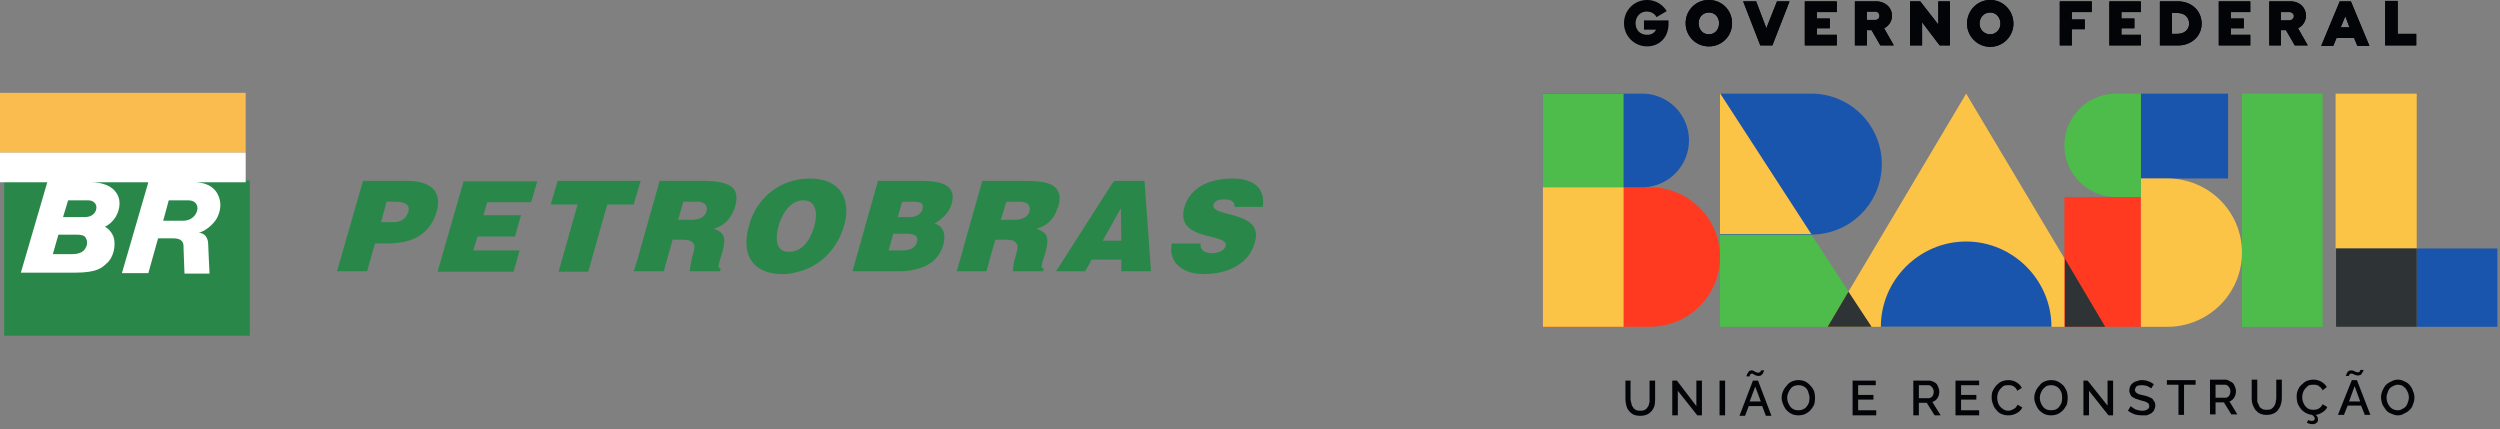
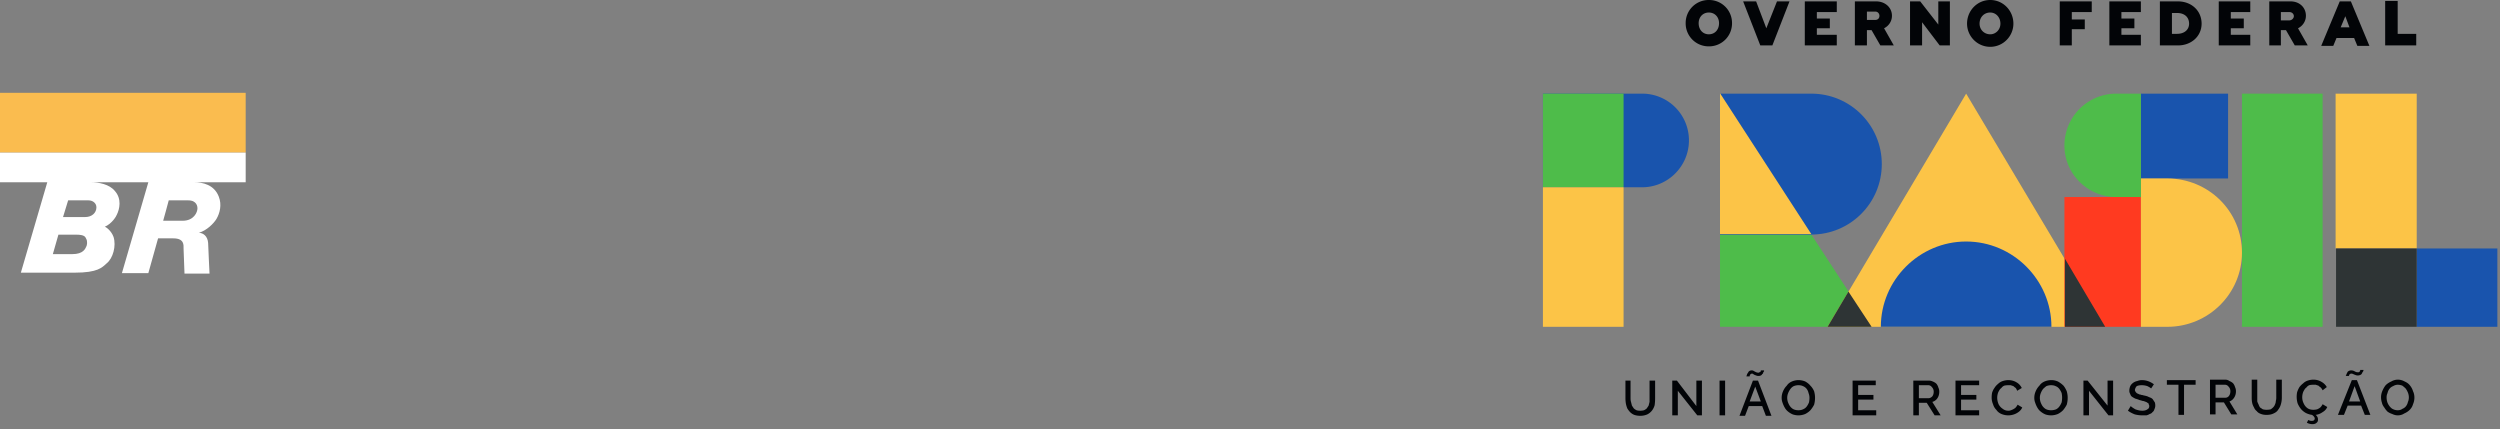
<svg xmlns="http://www.w3.org/2000/svg" width="431" height="74" fill="none">
  <rect width="100%" height="100%" fill="#808080" stroke="none" />
  <path d="M0 26.31h42.356V16H0v10.31z" fill="#FABC4F" />
-   <path fill-rule="evenodd" clip-rule="evenodd" d="M109.245 35.26h-4.555l-3.276 11.587h-5.115l3.276-11.587H94.94l1.199-4.076h14.305l-1.199 4.076zm10.07 9.11a.713.713 0 00.08-.32c.399-1.198.479-1.918-.08-2.317-.32-.32-.879-.4-1.838-.4h-1.519l-1.518 5.434h-5.195l.64-1.997 3.836-13.586h7.352c5.195 0 6.473 1.358 5.674 4.395-.559 1.838-1.758 3.357-3.676 3.836 1.438.64 2.317 1.04 1.438 4.156-.639 2.078-.879 2.717-.239 2.717l-.16.48h-5.195c0-.32.16-1.2.4-2.398zm0-6.473c1.358-.08 2.158-.48 2.477-1.439.32-1.119-.479-1.678-1.598-1.678h-2.398l-.879 3.117h2.398zm17.981-6.873a11.02 11.02 0 012.318-.24c5.594 0 7.112 3.996 5.913 8.072-1.278 4.475-4.555 7.272-8.231 8.071a8.691 8.691 0 01-2.397.32c-4.875 0-7.273-3.037-5.754-8.391 1.118-4.156 4.315-7.033 8.151-7.832zm0 12.147c1.518-.56 2.557-2.237 3.117-4.315.559-2.078.319-4.316-1.918-4.316-.426 0-.826.08-1.199.24-1.598.64-2.557 2.477-3.037 4.076-.559 1.998-.719 4.555 1.758 4.555.427 0 .853-.08 1.279-.24zm17.262 3.596h-7.592l4.395-15.583h7.512c3.517 0 6.074.799 5.195 3.916-.4 1.598-1.838 2.797-2.957 3.436 1.519.4 1.998 1.838 1.519 3.596-.879 3.197-3.517 4.396-7.033 4.636h-1.039zm.959-11.987l-.719 2.637h2.078c1.038 0 1.918-.48 2.157-1.358.32-1.2-.639-1.279-1.758-1.279h-1.758zm-1.518 5.514l-.8 2.877h2.478c1.119-.08 2.078-.32 2.397-1.438.32-1.359-.799-1.439-2.397-1.439h-1.678zm24.694-.879c1.518.64 2.397 1.04 1.518 4.156-.639 2.078-.879 2.717-.24 2.717l-.159.48h-5.195c0-.32.08-1.2.4-2.398a.713.713 0 00.08-.32c.399-1.198.479-1.918-.08-2.317-.32-.32-.879-.4-1.838-.4h-1.599l-1.518 5.434h-5.115l4.396-15.583h7.432c3.196 0 4.875.48 5.514 1.598.48.72.48 1.678.16 2.797-.08.16-.08.24-.16.32-.479 1.678-1.678 3.037-3.596 3.516zm-3.676-1.518c1.358-.08 2.157-.48 2.477-1.439.24-1.119-.479-1.678-1.598-1.678h-2.398l-.959 3.117h2.478zm37.8-2.238c.08-.48-.16-.8-.479-1.039-.32-.16-.72-.24-1.199-.24-1.199 0-1.758.32-1.918.88-.639 2.317 8.791.879 7.112 6.553-.959 3.596-4.555 5.434-8.79 5.434-4.156 0-6.154-2.477-5.515-5.275h4.955c-.08.56.16.96.48 1.28.319.239.879.399 1.358.399 1.279 0 2.238-.48 2.478-1.199.639-2.398-8.791-.72-7.113-6.713.959-3.356 4.236-4.955 8.232-4.955 4.315 0 5.674 2.158 5.274 4.875h-4.875zm-21.098-3.996l.4-.48h5.194l1.119 15.584h-5.114V44.77h-5.115l-1.119 1.997h-5.035l.32-.479 9.35-14.625zm1.599 9.83l-.08-5.594-1.519 2.717-1.598 2.877h3.197zm-125.23.4c-.266.053-.56.08-.879.08h-2.557l-1.359 4.794H58.1l4.475-15.583h7.512c4.555 0 6.074 2.078 5.195 5.274-.88 3.117-3.197 5.195-7.193 5.435zM66.65 34.78l-.96 3.516h2.398c1.04-.08 1.918-.56 2.318-1.838.4-1.438-1.199-1.678-2.238-1.678H66.65zM.719 31.104h42.355v26.772H.72V31.104zm87.828 15.743H75.44l4.475-15.583h12.707l-1.04 3.596h-7.591l-.64 2.238h6.474l-1.04 3.676h-6.472l-.72 2.397h7.992l-1.04 3.676z" fill="#298849" />
  <path fill-rule="evenodd" clip-rule="evenodd" d="M33.485 31.424c1.438 0 3.437.4 4.236 2.478.56 1.438.16 2.877-.4 3.836-.48.799-1.678 1.998-3.037 2.397.72 0 1.519.56 1.599 1.758 0 .4.24 5.275.24 5.275h-4.316l-.16-4.316c0-.56.16-1.758-1.758-1.758h-2.637l-1.679 5.994h-4.555l4.555-15.664h-9.91c1.36 0 3.197.32 4.156 1.519 1.2 1.358.8 3.116.32 4.075-.08.24-.8 1.519-2.078 2.078.16 0 1.119.64 1.518 1.758.48 1.519-.08 3.677-1.198 4.556-.8.719-1.519 1.598-5.514 1.598h-9.27l4.555-15.584H0V26.31h42.356v5.114h-8.871zM9.111 43.811h3.356c1.918 0 2.238-.959 2.397-1.278.16-.24.24-.96 0-1.359-.16-.32-.24-.72-1.758-.72H10.07l-.959 3.357zm19.02-5.754h3.356c1.918 0 2.557-1.438 2.557-2.157 0-.24-.08-1.359-1.598-1.359H29.09c0 .08-.96 3.516-.96 3.516zm-17.262-.639h3.836c1.118 0 1.918-.72 1.918-1.678 0-.72-.64-1.199-1.359-1.199h-3.516l-.88 2.877z" fill="#fff" />
  <path fill-rule="evenodd" clip-rule="evenodd" d="M282.784 71.685a3.27 3.27 0 01-1.039-.16 2.13 2.13 0 01-.719-.48 3.32 3.32 0 01-.48-.639 4.669 4.669 0 01-.24-.799 5.852 5.852 0 01-.079-.959v-3.036h.879v3.036c0 .267.026.48.08.64l.159.639.32.48c.107.106.266.213.48.32.159.052.372.08.639.08.213 0 .426-.028.639-.08a1.9 1.9 0 00.48-.32l.319-.48.16-.64v-3.675h.959v3.036c0 .427-.026.826-.08 1.2a2.697 2.697 0 01-.479.958 2.36 2.36 0 01-.799.64 3.01 3.01 0 01-1.199.24zm6.473-4.315v4.235h-.959v-5.993h.799l3.357 4.395v-4.395h.959v5.993h-.799l-3.357-4.235zm7.193-1.758h.959v5.993h-.959v-5.993zm5.754 0h.879l2.317 6.073h-.959l-.639-1.678h-2.318l-.639 1.678h-.959l2.318-6.073zm-.16-1.2a.617.617 0 00-.24.08c-.053.054-.08.107-.08.16-.053.054-.08.107-.08.16v.08h-.559c0-.053.026-.133.08-.24 0-.053.026-.133.08-.24a.93.93 0 00.159-.239.53.53 0 01.24-.24.892.892 0 01.4-.08c.106 0 .24.054.399.16l.32.16c.16.053.293.08.4.08.053 0 .106-.027.159-.08.054 0 .107-.027.16-.08l.08-.08v-.16h.56v.16a.906.906 0 00-.16.24c0 .106-.054.186-.16.24a.52.52 0 01-.24.24.887.887 0 01-.399.08.892.892 0 01-.4-.08 3.111 3.111 0 01-.4-.16c-.106-.107-.213-.16-.319-.16zm1.518 4.796l-.959-2.558-.959 2.558h1.918zm3.596-.64c0-.373.08-.745.24-1.118.16-.373.373-.693.64-.96.213-.32.506-.559.879-.719a2.82 2.82 0 011.118-.24c.427 0 .826.08 1.199.24.373.213.666.453.879.72.267.266.48.586.64.959.106.373.159.745.159 1.118 0 .427-.053.826-.159 1.2-.16.319-.373.638-.64.958a3.36 3.36 0 01-.879.64 3.01 3.01 0 01-1.199.24 3.02 3.02 0 01-.959-.16 3.195 3.195 0 01-.799-.48 2.201 2.201 0 01-.559-.64 4.433 4.433 0 01-.4-.878 2.358 2.358 0 01-.16-.88zm2.877 2.158c.32 0 .587-.053.8-.16.266-.106.479-.266.639-.48.16-.212.293-.452.399-.718a4.02 4.02 0 00.08-.8 2.15 2.15 0 00-.159-.799 1.765 1.765 0 00-.32-.719 1.457 1.457 0 00-.639-.48c-.213-.106-.48-.16-.8-.16-.266 0-.532.054-.799.16a1.588 1.588 0 00-.559.48 3.13 3.13 0 00-.4.72c-.106.266-.16.532-.16.798 0 .373.08.72.24 1.04.16.372.4.665.719.878.267.16.587.24.959.24zm13.426 0v.88h-4.075v-5.994h3.995v.799h-3.036v1.678h2.637v.8h-2.637v1.837h3.116zm6.394.88v-5.994h2.637c.266 0 .506.053.719.16.267.106.48.24.64.399.159.213.266.426.319.64.107.212.16.452.16.718 0 .427-.106.8-.32 1.12a1.532 1.532 0 01-.879.639l1.439 2.317h-1.039l-1.359-2.157h-1.358v2.157h-.959zm.959-2.958h1.678c.213 0 .426-.106.639-.32.16-.212.24-.479.24-.799 0-.32-.107-.585-.32-.799a.758.758 0 00-.639-.32h-1.598v2.238zm10.389 2.078v.88h-4.076v-5.994h4.076v.799h-3.117v1.678h2.637v.8h-2.637v1.837h3.117zm5.035-5.194c.532 0 1.012.133 1.438.4.373.212.666.532.879.958l-.799.48a1.99 1.99 0 00-.24-.48 2.577 2.577 0 01-.399-.32l-.48-.16h-.399c-.267 0-.507.027-.72.08-.213.107-.373.24-.479.4a1.21 1.21 0 00-.4.48c-.106.16-.186.346-.239.56-.054.212-.08.425-.08.638 0 .373.08.746.239 1.12.16.319.4.585.72.798.266.213.586.32.959.32.213 0 .426-.053.639-.16.16-.053.346-.16.559-.32.16-.16.293-.346.4-.559l.799.48a1.765 1.765 0 01-.559.719c-.267.213-.56.373-.879.48-.32.106-.64.16-.959.16a3.01 3.01 0 01-1.199-.24c-.373-.16-.666-.4-.879-.72a2.178 2.178 0 01-.56-.959 2.834 2.834 0 01-.239-1.119c0-.32.026-.612.08-.879.106-.32.239-.586.399-.799.16-.266.373-.506.639-.72a2.03 2.03 0 01.8-.479c.319-.106.639-.16.959-.16zm4.475 3.036c0-.373.08-.745.24-1.118.16-.373.373-.693.639-.96.213-.32.506-.559.879-.719a3.01 3.01 0 011.199-.24c.373 0 .746.08 1.119.24.373.213.692.453.959.72.213.266.399.586.559.959.107.373.16.745.16 1.118 0 .427-.053.826-.16 1.2-.16.319-.373.638-.639.958-.267.267-.56.48-.879.64a3.033 3.033 0 01-2.158.08 3.178 3.178 0 01-.799-.48c-.213-.16-.4-.373-.56-.64a4.431 4.431 0 01-.399-.878 2.338 2.338 0 01-.16-.88zm2.877 2.158c.32 0 .613-.053.879-.16.213-.106.4-.266.559-.48.16-.212.293-.452.4-.718a4.087 4.087 0 000-1.599 3.139 3.139 0 00-.4-.719 1.446 1.446 0 00-.639-.48c-.213-.106-.479-.16-.799-.16-.266 0-.533.054-.799.16-.213.16-.4.32-.56.48a3.136 3.136 0 00-.399.72c-.107.266-.16.532-.16.798 0 .373.08.72.24 1.04.159.372.399.665.719.878.266.16.586.24.959.24zm6.553-3.356v4.235h-.959v-5.993h.719l3.437 4.315v-4.316h.959v5.994h-.799l-3.357-4.235zm10.709-.4c-.107-.106-.32-.24-.639-.4-.32-.106-.64-.16-.959-.16-.373 0-.666.054-.879.16-.16.16-.267.374-.32.64 0 .106.026.186.08.24 0 .053.026.106.08.16l.16.16c.053.053.106.08.159.08l.32.159a.71.71 0 01.32.08c.106 0 .239.027.399.08.267.053.48.106.64.16.213.106.399.186.559.24.213.106.346.212.4.32l.319.479c.053.16.08.346.08.559 0 .213-.053.426-.16.64a.777.777 0 01-.319.479.778.778 0 01-.48.32c-.16.106-.346.186-.559.24h-.72c-.426 0-.852-.054-1.278-.16a5.194 5.194 0 01-1.199-.64l.48-.8c.159.16.426.347.799.56.426.16.826.24 1.198.24.373 0 .666-.08.88-.24.213-.106.319-.293.319-.56 0-.106-.026-.186-.08-.239 0-.106-.026-.186-.08-.24a.926.926 0 01-.239-.16 3.111 3.111 0 00-.4-.16.707.707 0 00-.32-.08 7.556 7.556 0 00-.559-.159 5.646 5.646 0 00-.719-.24 5.282 5.282 0 01-.56-.32.777.777 0 01-.319-.479.981.981 0 01-.16-.56c0-.266.053-.532.16-.799.106-.213.266-.4.479-.559.213-.16.453-.266.719-.32.267-.106.533-.16.8-.16.745 0 1.438.24 2.077.72l-.479.72zm7.672-.64h-1.998v5.195h-.959v-5.194h-1.998v-.8h4.955v.8zm2.477 5.115v-5.993h2.638c.266 0 .506.08.719.24.266.106.479.24.639.399.16.213.267.426.32.64.106.213.16.452.16.719 0 .426-.107.799-.32 1.118-.213.32-.479.533-.799.64l1.358 2.237h-1.039l-1.278-2.077h-1.439v2.077h-.959zm.959-2.877h1.679a.76.76 0 00.639-.32c.16-.212.24-.479.24-.798 0-.32-.107-.587-.32-.8a.76.76 0 00-.639-.32h-1.599v2.238zm8.791 2.957c-.373 0-.693-.053-.959-.16-.32-.106-.559-.266-.719-.479a1.46 1.46 0 01-.48-.64 2.523 2.523 0 01-.319-.798 4.435 4.435 0 01-.08-.88v-3.116h.959v3.756c.053.16.133.346.24.56.053.159.133.319.239.479l.48.32c.213.053.426.08.639.08.267 0 .506-.027.719-.08.16-.107.293-.214.4-.32.16-.16.266-.32.32-.48.106-.213.159-.426.159-.64.054-.159.08-.346.08-.559v-3.116h.959v3.116c0 .373-.053.746-.159 1.12a2.715 2.715 0 01-.48.958c-.16.267-.426.48-.799.64-.32.16-.719.24-1.199.24zm10.469-1.358c-.16.373-.426.666-.799.879a2.591 2.591 0 01-1.199.48c.267.213.4.479.4.799 0 .266-.08.452-.24.559-.16.16-.4.24-.719.24-.32 0-.639-.08-.959-.24l.24-.48c.213.107.399.16.559.16.16 0 .293-.026.4-.08.106-.106.159-.213.159-.32 0-.212-.159-.425-.479-.639a3.377 3.377 0 01-1.039-.32 3.032 3.032 0 01-.879-.719 4.104 4.104 0 01-.559-.959 4.04 4.04 0 01-.08-1.918c.106-.32.239-.612.399-.879a3.63 3.63 0 01.639-.639 2.02 2.02 0 01.8-.48c.319-.106.639-.16.959-.16.532 0 1.012.134 1.438.4.373.213.666.506.879.88l-.719.559a1.857 1.857 0 00-.32-.48 2.626 2.626 0 01-.399-.32l-.48-.16h-.399c-.267 0-.506.027-.72.08-.213.107-.372.24-.479.4-.16.107-.293.267-.4.48-.106.16-.186.346-.239.56-.054.212-.08.425-.08.639 0 .373.08.719.239 1.038.16.373.4.666.72.88.266.16.586.24.959.24.213 0 .426-.027.639-.08.16-.054.346-.16.559-.32.16-.16.293-.347.4-.56l.799.48zm4.236-4.635h.879l2.317 5.993h-.959l-.639-1.598h-2.317l-.64 1.598h-1.039l2.398-5.993zm-.08-1.12c-.107 0-.187.027-.24.08-.053 0-.08.027-.08.08-.053.054-.08.107-.08.16v.08h-.559c0-.053.026-.106.08-.16 0-.053.026-.133.08-.24l.16-.319a.892.892 0 01.639-.24c.106 0 .24.027.399.08l.32.16a.71.71 0 00.32.08h.239c.054-.053.107-.08.16-.08 0-.053.027-.106.08-.16v-.16h.56v.16a.957.957 0 01-.16.24l-.16.32a.92.92 0 01-.24.16c-.16.053-.293.08-.399.08a.892.892 0 01-.4-.08 3.048 3.048 0 01-.399-.16.713.713 0 00-.32-.08zm1.518 4.796l-.959-2.638-.959 2.638h1.918zm3.597-.72c0-.372.079-.745.239-1.118.16-.373.347-.693.56-.96.266-.266.586-.479.959-.639a2.24 2.24 0 011.118-.32c.427 0 .826.107 1.199.32.373.16.666.373.879.64.267.32.453.666.56 1.039.16.32.239.692.239 1.118 0 .373-.079.746-.239 1.12a2.178 2.178 0 01-.56.958c-.266.267-.586.48-.959.64-.319.213-.692.32-1.119.32-.319 0-.639-.08-.958-.24a2.797 2.797 0 01-.8-.4 3.723 3.723 0 01-.559-.72c-.213-.266-.346-.532-.4-.798a3.03 3.03 0 01-.159-.96zm2.876 2.238c.32 0 .587-.08.8-.24.266-.106.479-.266.639-.48.16-.212.266-.452.32-.718.106-.213.16-.48.16-.8a2.15 2.15 0 00-.16-.799 3.14 3.14 0 00-.4-.719c-.16-.16-.346-.32-.559-.48a2.141 2.141 0 00-.8-.16c-.266 0-.532.08-.799.24a1.457 1.457 0 00-.639.48c-.16.213-.266.453-.32.72-.106.212-.16.452-.16.719 0 .426.08.799.24 1.118.16.32.373.586.64.8.319.213.666.32 1.038.32z" fill="#020407" />
  <path d="M312.275 40.438h-15.744V56.34h26.133l-10.389-15.904z" fill="#4EBC4A" />
-   <path d="M278.547 56.341h5.914c6.633 0 12.067-5.354 12.067-12.067 0-6.633-5.434-11.988-12.067-11.988H266v24.055h12.547z" fill="#FF3A20" />
  <path d="M266 32.287h17.102c4.475 0 8.072-3.677 8.072-8.072a8.05 8.05 0 00-8.072-8.071H266v16.143z" fill="#1954AD" />
  <path d="M338.965 16.144L315.07 56.342h47.87l-23.975-40.198zm77.679 0h-13.985v26.692h13.985V16.144z" fill="#FCC447" />
  <path d="M416.641 56.34h13.905V42.836h-13.905v13.506z" fill="#1954AD" />
  <path d="M402.734 56.34h13.906V42.836h-13.906v13.506z" fill="#2E3435" />
  <path d="M369.092 33.965h-13.186v22.377h13.186V33.965z" fill="#FF3A20" />
  <path d="M315.07 56.34h7.592l-3.995-6.073-3.597 6.073zm40.918-11.747V56.34h6.952l-6.952-11.747z" fill="#2E3435" />
  <path d="M400.42 16.144h-13.906v40.198h13.906V16.144zm-120.515 0H266v16.143h13.905V16.144z" fill="#4EBC4A" />
  <path d="M308.119 40.438h4.156c6.713 0 12.147-5.434 12.147-12.147s-5.434-12.147-12.147-12.147h-15.744v24.294h11.588zm76.001-24.294h-15.025v14.624h15.025V16.144z" fill="#1954AD" />
  <path d="M373.649 30.769h-4.555v25.573h4.555c7.113 0 12.867-5.754 12.867-12.787 0-7.112-5.754-12.786-12.867-12.786z" fill="#FCC447" />
  <path d="M364.857 16.144a8.936 8.936 0 00-8.951 8.95c0 4.875 3.996 8.871 8.951 8.871h4.235V16.144h-4.235z" fill="#4EBC4A" />
  <path d="M279.905 56.342H266V32.287h13.905v24.055zm32.367-15.984l-15.744-24.294v24.294h15.744z" fill="#FCC447" />
  <path d="M353.667 56.341c0-8.071-6.633-14.704-14.705-14.704-8.071 0-14.704 6.633-14.704 14.704h29.409z" fill="#1954AD" />
-   <path fill-rule="evenodd" clip-rule="evenodd" d="M290.613 3.996A3.957 3.957 0 01294.609 0a3.957 3.957 0 013.996 3.996 3.957 3.957 0 01-3.996 3.996 3.957 3.957 0 01-3.996-3.996zm5.754 0c0-1.04-.719-1.838-1.758-1.838-1.039 0-1.758.799-1.758 1.838 0 1.119.719 1.918 1.758 1.918 1.039 0 1.758-.8 1.758-1.918zM308.515.24l-2.957 7.592h-2.078L300.523.24h2.238l1.758 4.635L306.357.24h2.158zm4.715 1.838v1.119h2.237v1.678h-2.237v1.119h3.436v1.838h-5.514V.24h5.514v1.838h-3.436zm9.43 3.117h-.799v2.637h-2.078V.24h3.676c1.518 0 2.717 1.039 2.717 2.477 0 .96-.559 1.758-1.358 2.158l1.678 2.957h-2.318l-1.518-2.637zm-.799-1.759h1.438c.48 0 .719-.32.719-.719 0-.32-.239-.72-.719-.72h-1.438v1.44zM336.166.24v7.592h-1.758l-3.037-3.996v3.996h-2.078V.24h1.758l3.117 3.996V.24h1.998zm2.957 3.836c0-2.238 1.758-4.076 3.995-4.076 2.238 0 3.996 1.838 3.996 4.076 0 2.157-1.758 3.996-3.996 3.996-2.237 0-3.995-1.839-3.995-3.996zm5.754 0c0-1.12-.8-1.918-1.759-1.918-1.038 0-1.838.799-1.838 1.918 0 1.039.8 1.838 1.838 1.838.959 0 1.759-.8 1.759-1.838zm12.307-1.998v1.278h2.237v1.679h-2.237v2.797h-2.078V.24h5.514v1.838h-3.436zm8.551 0v1.119h2.238v1.678h-2.238v1.119h3.356v1.838h-5.434V.24h5.434v1.838h-3.356zm13.825 1.998c0 2.157-1.758 3.756-4.075 3.756h-3.117V.24h3.117c2.317 0 4.075 1.598 4.075 3.836zm-2.157 0c0-1.12-.8-1.838-2.078-1.838h-.879v3.596h.879c1.278 0 2.078-.72 2.078-1.758zm7.192-1.998v1.119h2.238v1.678h-2.238v1.119h3.357v1.838h-5.435V.24h5.435v1.838h-3.357zm9.51 3.117h-.879v2.637h-1.998V.24h3.676c1.519 0 2.638 1.039 2.638 2.477 0 .96-.56 1.758-1.359 2.158l1.678 2.957h-2.237l-1.519-2.637zm-.879-1.679h1.439c.479 0 .799-.4.799-.719 0-.4-.32-.72-.799-.72h-1.439v1.44zm12.627 3.037h-3.037l-.559 1.359h-2.078L403.376.24h1.918l3.196 7.672h-2.078l-.559-1.359zm-.799-1.838l-.719-1.918-.8 1.918h1.519zm11.508 1.119v1.998h-5.355V.16h2.158v5.674h3.197zM287.656 3.516v.56c0 2.397-1.598 3.916-3.676 3.916a3.958 3.958 0 01-3.996-3.996A3.958 3.958 0 01283.98 0c1.359 0 2.638.72 3.357 1.918l-1.758 1.039c-.32-.64-.959-.96-1.679-.96-1.119 0-1.918.88-1.918 1.999 0 1.199.799 1.998 1.998 1.998.799 0 1.279-.4 1.519-.88h-2.078V3.517h4.235z" fill="#020407" />
  <path fill-rule="evenodd" clip-rule="evenodd" d="M290.609 3.996A3.958 3.958 0 01294.605 0a3.957 3.957 0 013.996 3.996 3.957 3.957 0 01-3.996 3.996 3.958 3.958 0 01-3.996-3.996zm5.754 0c0-1.04-.719-1.838-1.758-1.838-1.039 0-1.758.799-1.758 1.838 0 1.119.719 1.918 1.758 1.918 1.039 0 1.758-.8 1.758-1.918zM308.511.24l-2.957 7.592h-2.078L300.519.24h2.238l1.758 4.635L306.353.24h2.158zm4.715 1.838v1.119h2.237v1.678h-2.237v1.119h3.436v1.838h-5.514V.24h5.514v1.838h-3.436zm9.43 3.117h-.799v2.637h-2.078V.24h3.676c1.518 0 2.717 1.039 2.717 2.477 0 .96-.559 1.758-1.358 2.158l1.678 2.957h-2.318l-1.518-2.637zm-.799-1.759h1.438c.48 0 .72-.32.72-.719 0-.32-.24-.72-.72-.72h-1.438v1.44zM336.162.24v7.592h-1.758l-3.037-3.996v3.996h-2.078V.24h1.758l3.117 3.996V.24h1.998zm2.957 3.836c0-2.238 1.758-4.076 3.995-4.076 2.238 0 3.996 1.838 3.996 4.076 0 2.157-1.758 3.996-3.996 3.996-2.237 0-3.995-1.839-3.995-3.996zm5.754 0c0-1.12-.8-1.918-1.759-1.918-1.038 0-1.838.799-1.838 1.918 0 1.039.8 1.838 1.838 1.838.959 0 1.759-.8 1.759-1.838zm12.307-1.998v1.278h2.237v1.679h-2.237v2.797h-2.078V.24h5.514v1.838h-3.436zm8.551 0v1.119h2.238v1.678h-2.238v1.119h3.356v1.838h-5.434V.24h5.434v1.838h-3.356zm13.826 1.998c0 2.157-1.759 3.756-4.076 3.756h-3.117V.24h3.117c2.317 0 4.076 1.598 4.076 3.836zm-2.158 0c0-1.12-.799-1.838-2.078-1.838h-.879v3.596h.879c1.279 0 2.078-.72 2.078-1.758zm7.192-1.998v1.119h2.238v1.678h-2.238v1.119h3.357v1.838h-5.435V.24h5.435v1.838h-3.357zm9.51 3.117h-.879v2.637h-1.998V.24h3.676c1.519 0 2.638 1.039 2.638 2.477 0 .96-.56 1.758-1.359 2.158l1.678 2.957h-2.237l-1.519-2.637zm-.879-1.679h1.439c.479 0 .799-.4.799-.719 0-.4-.32-.72-.799-.72h-1.439v1.44zm12.627 3.037h-3.037l-.559 1.359h-2.078L403.372.24h1.918l3.196 7.672h-2.078l-.559-1.359zm-.799-1.838l-.719-1.918-.8 1.918h1.519zm11.508 1.119v1.998h-5.355V.16h2.158v5.674h3.197z" fill="#020407" />
</svg>